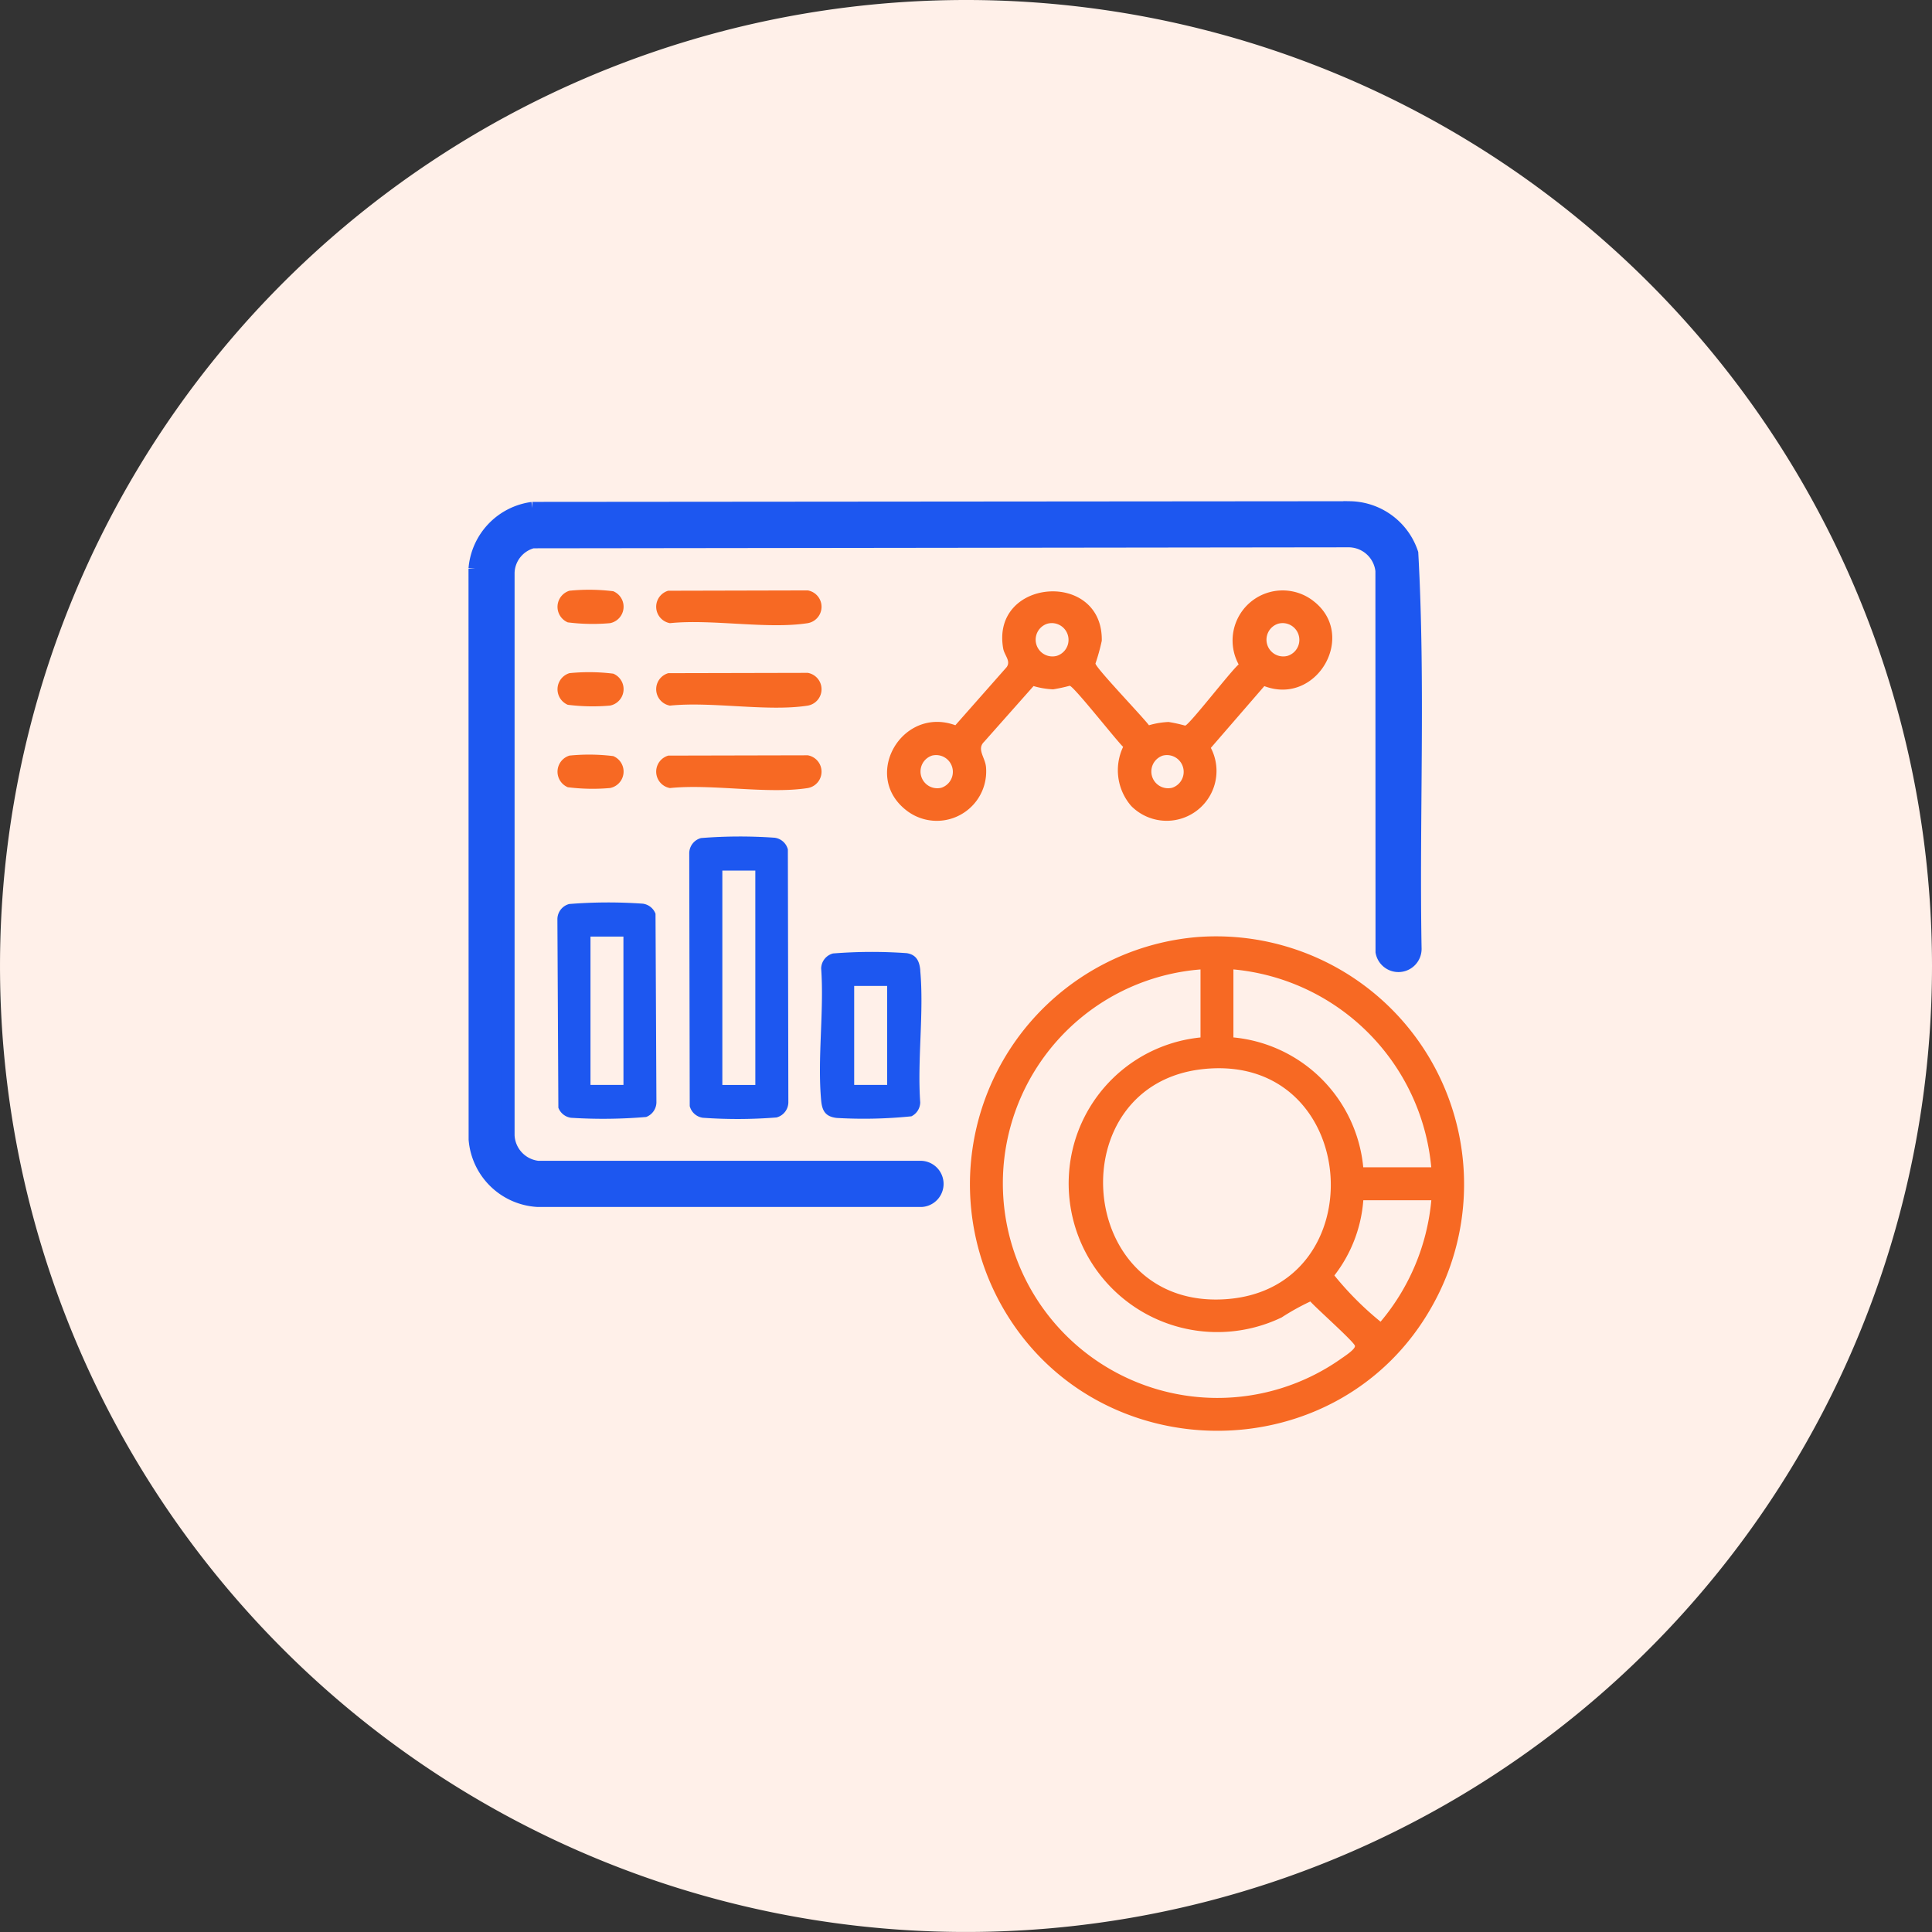
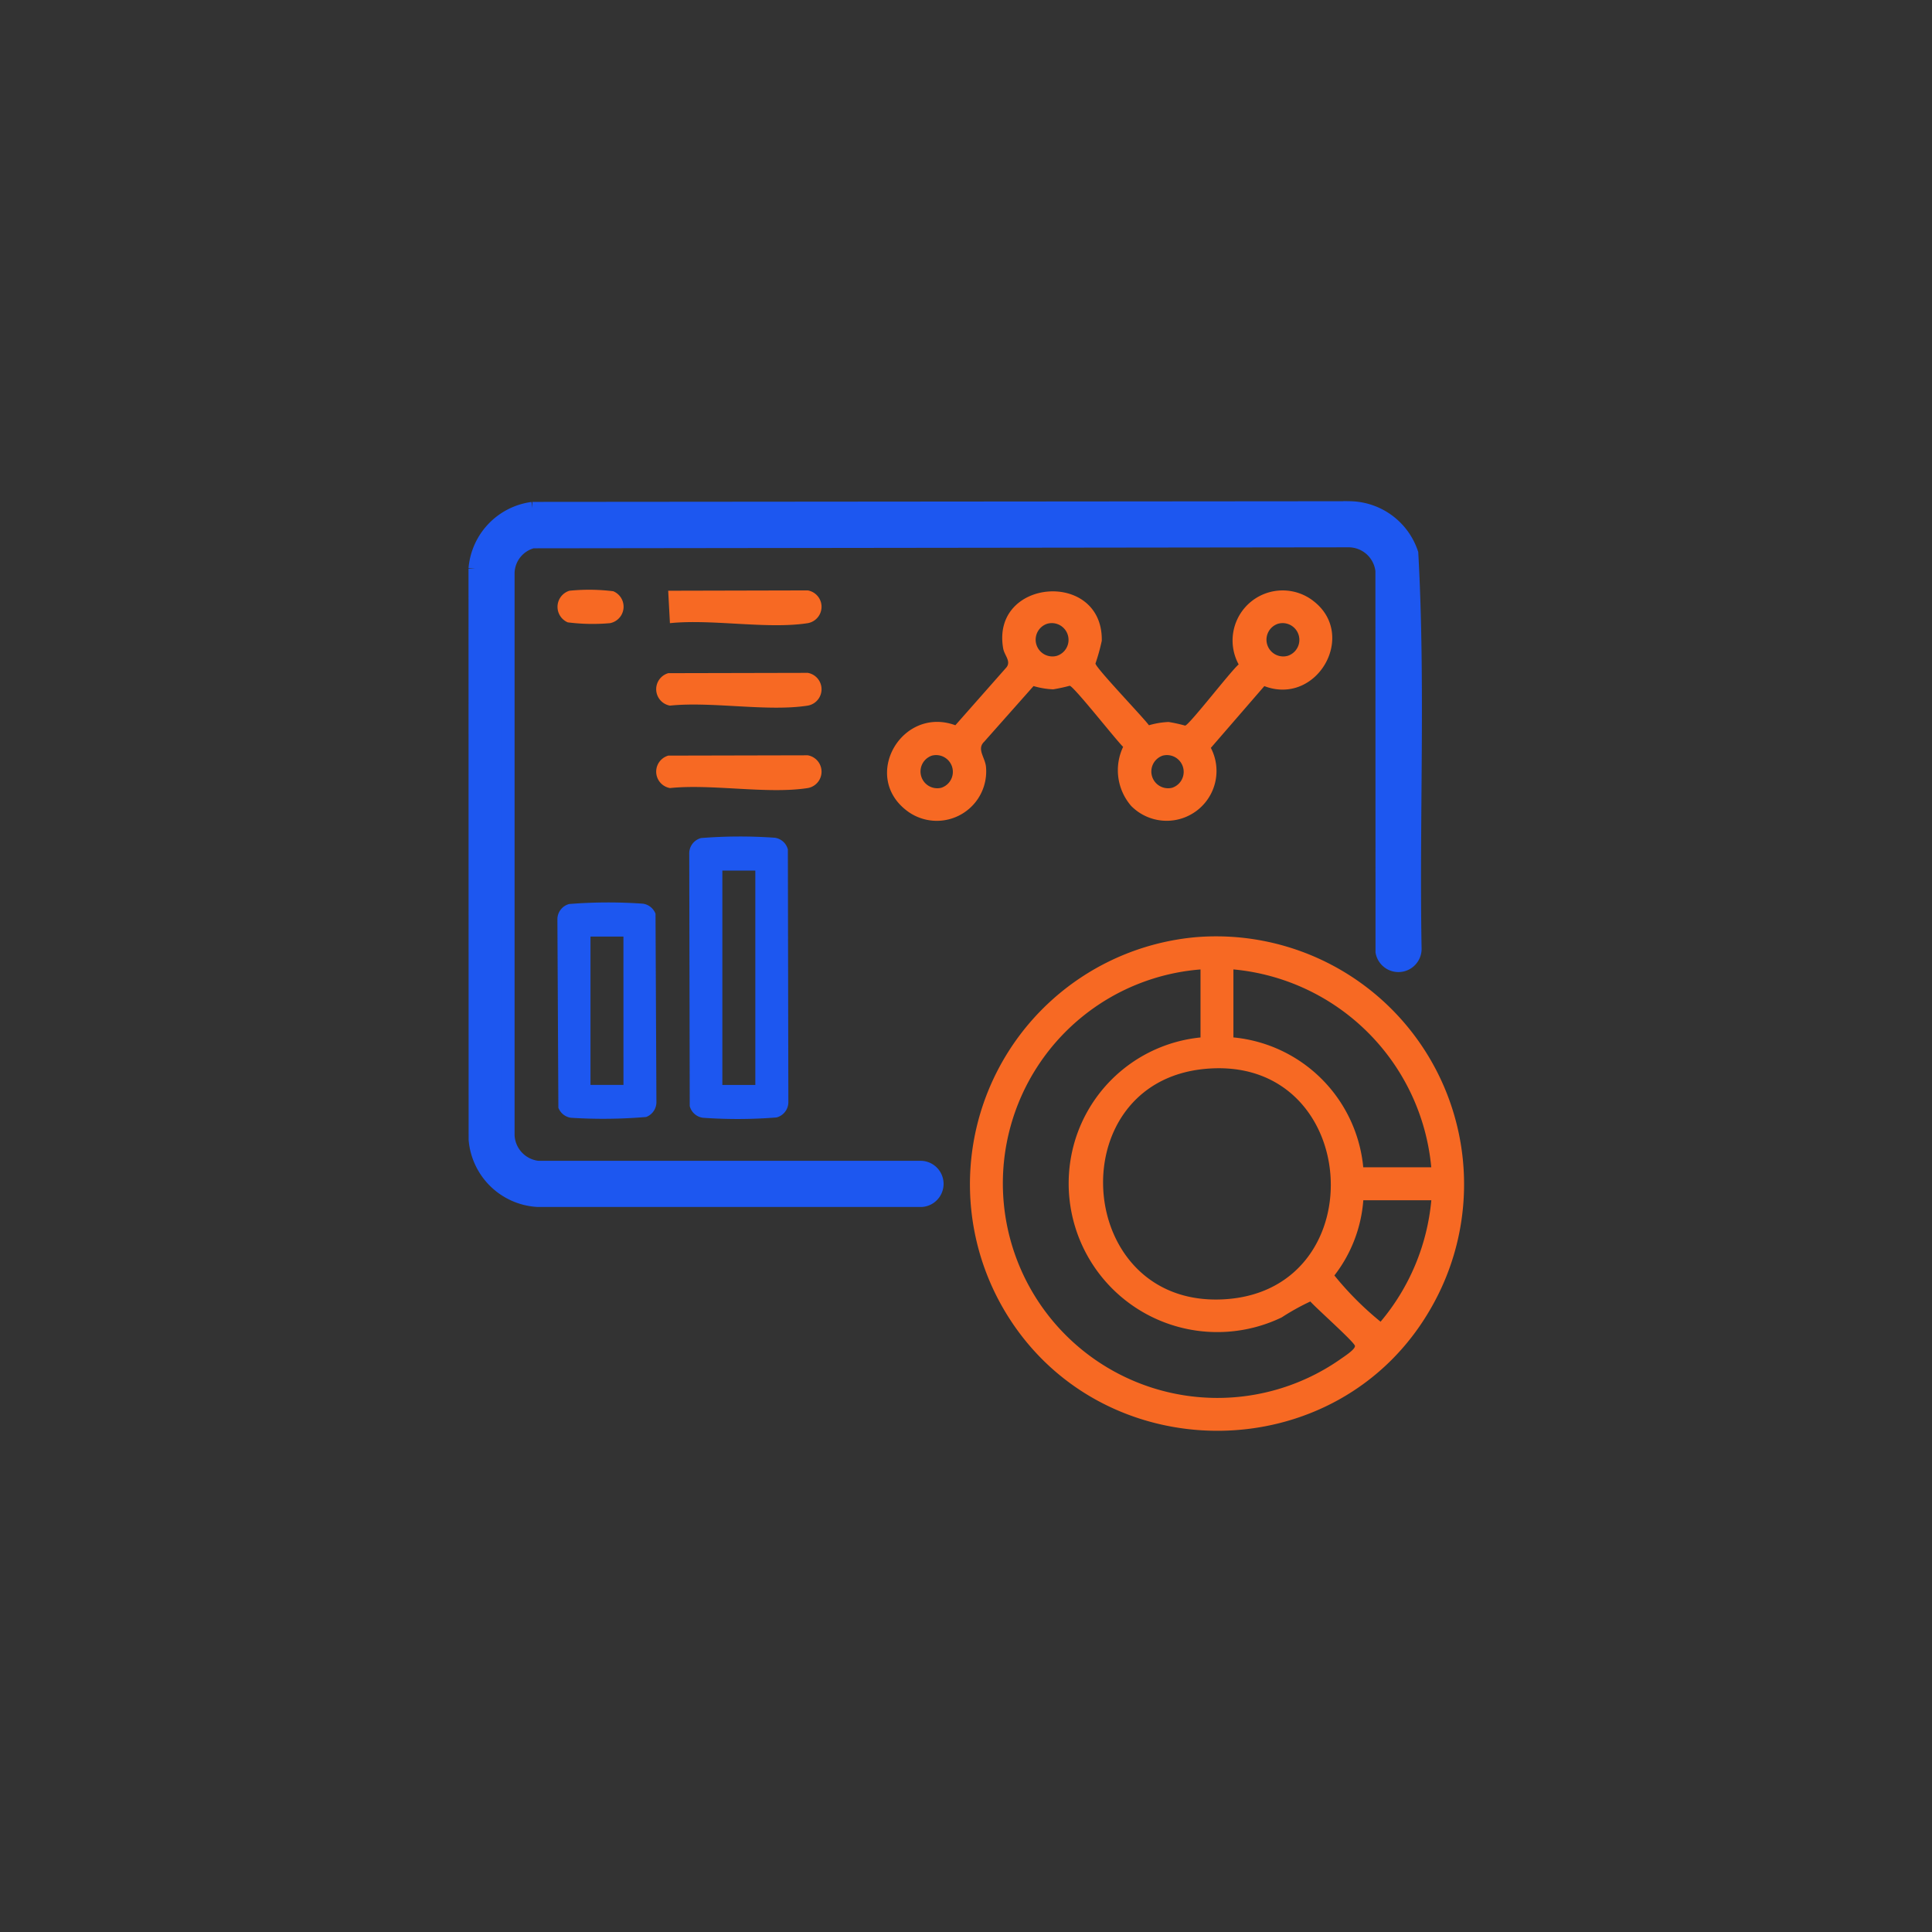
<svg xmlns="http://www.w3.org/2000/svg" width="117.951" height="117.95" viewBox="0 0 117.951 117.95">
  <rect x="0" y="0" width="117.951" height="117.95" fill="#333333" stroke="none" />
  <g id="jjjk" transform="translate(18775 -2142)">
-     <path id="Path_201429" data-name="Path 201429" d="M230.765,635.925A58.975,58.975,0,1,1,171.79,576.95a58.974,58.974,0,0,1,58.975,58.975" transform="translate(-18887.814 1565.05)" fill="#fff0e9" />
    <g id="Group_159822" data-name="Group 159822" transform="translate(145.695 137.9)">
      <path id="Path_201357" data-name="Path 201357" d="M543.685,724.953l49.922-.041a4.047,4.047,0,0,1,3.768,2.775c.442,7.987.059,16.076.2,24.1a1.015,1.015,0,0,1-2.012.238l-.007-23.27a2.052,2.052,0,0,0-2.071-1.829l-49.775.061a2.017,2.017,0,0,0-1.508,1.889v34.359a2.053,2.053,0,0,0,1.829,1.946l23.406,0a1.011,1.011,0,0,1,0,2.019l-23.41,0a4.06,4.06,0,0,1-3.831-3.719l-.007-34.855a4.05,4.05,0,0,1,3.5-3.672" transform="translate(-19431.881 1310.188)" fill="#1d57f0" stroke="#1d57f0" stroke-width="0.8" />
-       <path id="Path_201358" data-name="Path 201358" d="M565.945,736.344l8.521-.02a1.015,1.015,0,0,1,0,2c-2.46.384-5.854-.265-8.415,0a1.018,1.018,0,0,1-.107-1.979" transform="translate(-19445.846 1303.821)" fill="#f76923" />
+       <path id="Path_201358" data-name="Path 201358" d="M565.945,736.344l8.521-.02a1.015,1.015,0,0,1,0,2c-2.46.384-5.854-.265-8.415,0" transform="translate(-19445.846 1303.821)" fill="#f76923" />
      <path id="Path_201359" data-name="Path 201359" d="M565.945,747.728l8.521-.019a1.015,1.015,0,0,1,0,2c-2.46.384-5.854-.265-8.415,0a1.018,1.018,0,0,1-.107-1.979" transform="translate(-19445.846 1297.47)" fill="#f76923" />
      <path id="Path_201360" data-name="Path 201360" d="M565.945,759.112l8.521-.019a1.015,1.015,0,0,1,0,2c-2.46.384-5.854-.265-8.415,0a1.018,1.018,0,0,1-.107-1.979" transform="translate(-19445.846 1291.119)" fill="#f76923" />
      <path id="Path_201361" data-name="Path 201361" d="M552.291,736.292a12,12,0,0,1,2.685.03,1.023,1.023,0,0,1-.2,1.949,12.082,12.082,0,0,1-2.578-.049,1.029,1.029,0,0,1,.1-1.93" transform="translate(-19438.23 1303.874)" fill="#f76923" />
-       <path id="Path_201362" data-name="Path 201362" d="M552.291,747.676a12,12,0,0,1,2.685.03,1.023,1.023,0,0,1-.2,1.949,12.082,12.082,0,0,1-2.578-.049,1.029,1.029,0,0,1,.1-1.93" transform="translate(-19438.23 1297.522)" fill="#f76923" />
-       <path id="Path_201363" data-name="Path 201363" d="M552.291,759.06a11.991,11.991,0,0,1,2.685.03,1.023,1.023,0,0,1-.2,1.949,12.082,12.082,0,0,1-2.578-.049,1.029,1.029,0,0,1,.1-1.93" transform="translate(-19438.23 1291.171)" fill="#f76923" />
      <path id="Path_201364" data-name="Path 201364" d="M622.316,784.139a15.147,15.147,0,0,0-11.778,22.649c5.773,10,20.491,9.993,26.168-.08a15.139,15.139,0,0,0-14.391-22.569m1.848,22.1c-9.256.665-10.271-13.167-1.345-14.053,9.565-.95,10.525,13.393,1.345,14.053m6.95,3.679a13.1,13.1,0,1,1-8.521-23.808v4.152a8.94,8.94,0,0,0-7.708,6.448,9.074,9.074,0,0,0,12.659,10.646,14.442,14.442,0,0,1,1.754-.975c.336.39,2.679,2.47,2.722,2.708.039.216-.715.691-.907.829m2.475-2.3a19.194,19.194,0,0,1-2.822-2.826,8.527,8.527,0,0,0,1.766-4.592h4.152a13.4,13.4,0,0,1-3.1,7.418m-1.056-9.431a8.8,8.8,0,0,0-7.927-7.927v-4.152a13.367,13.367,0,0,1,12.079,12.079Z" transform="translate(-19469.994 1277.176)" fill="#f76923" />
      <path id="Path_201365" data-name="Path 201365" d="M623.078,736.9a3.057,3.057,0,0,0-4.528,3.9c-.474.392-3.023,3.709-3.269,3.736a9.039,9.039,0,0,0-1.008-.222,4.923,4.923,0,0,0-1.2.2c-.372-.507-3.261-3.514-3.265-3.771a12.123,12.123,0,0,0,.385-1.388c.08-4.345-6.781-3.827-6.019.474.074.417.487.765.207,1.141l-3.127,3.543c-3.276-1.2-5.806,3.167-2.887,5.274a3.017,3.017,0,0,0,4.756-2.743c-.061-.581-.575-1.075-.111-1.523l3.015-3.4a4.913,4.913,0,0,0,1.2.2,10.285,10.285,0,0,0,1.007-.218c.247.024,2.826,3.311,3.262,3.73a3.328,3.328,0,0,0,.492,3.607,3.043,3.043,0,0,0,4.864-3.545l3.265-3.771c3.225,1.23,5.72-3.159,2.961-5.222M600.4,748.329a1.023,1.023,0,0,1-.572-1.963,1.023,1.023,0,0,1,.572,1.963m7.046-8.052a1.023,1.023,0,0,1-.572-1.964,1.023,1.023,0,0,1,.572,1.964m7.046,8.052a1.023,1.023,0,0,1-.572-1.963,1.023,1.023,0,0,1,.572,1.963m7.046-8.052a1.023,1.023,0,0,1-.572-1.964,1.023,1.023,0,0,1,.572,1.964" transform="translate(-19463.623 1303.864)" fill="#f76923" />
      <path id="Path_201366" data-name="Path 201366" d="M575.8,771.095a.962.962,0,0,0-.8-.712,29.939,29.939,0,0,0-4.5.019.967.967,0,0,0-.721.914l.03,15.452a.963.963,0,0,0,.8.711,29.875,29.875,0,0,0,4.5-.019.966.966,0,0,0,.721-.914Zm-1.986,14.38H571.8V772.389h2.013Z" transform="translate(-19448.395 1284.862)" fill="#1d57f0" />
      <path id="Path_201367" data-name="Path 201367" d="M557.559,780.105a.965.965,0,0,0-.769-.615,29.866,29.866,0,0,0-4.5.02.965.965,0,0,0-.721.914l.059,11.522a.967.967,0,0,0,.769.615,31.051,31.051,0,0,0,4.592-.049.97.97,0,0,0,.625-.885Zm-1.957,10.45h-2.013V781.5H555.6Z" transform="translate(-19438.234 1279.781)" fill="#1d57f0" />
-       <path id="Path_201368" data-name="Path 201368" d="M593.954,787.377c-.05-.552-.227-.962-.831-1.056a29.947,29.947,0,0,0-4.5.019.967.967,0,0,0-.722.914c.185,2.6-.237,5.5,0,8.062.059.641.268.987.947,1.066a28.662,28.662,0,0,0,4.563-.1.967.967,0,0,0,.538-.846c-.185-2.6.237-5.5,0-8.061m-2.019,6.989h-2.013v-6.04h2.013Z" transform="translate(-19458.463 1275.97)" fill="#1d57f0" />
    </g>
  </g>
</svg>